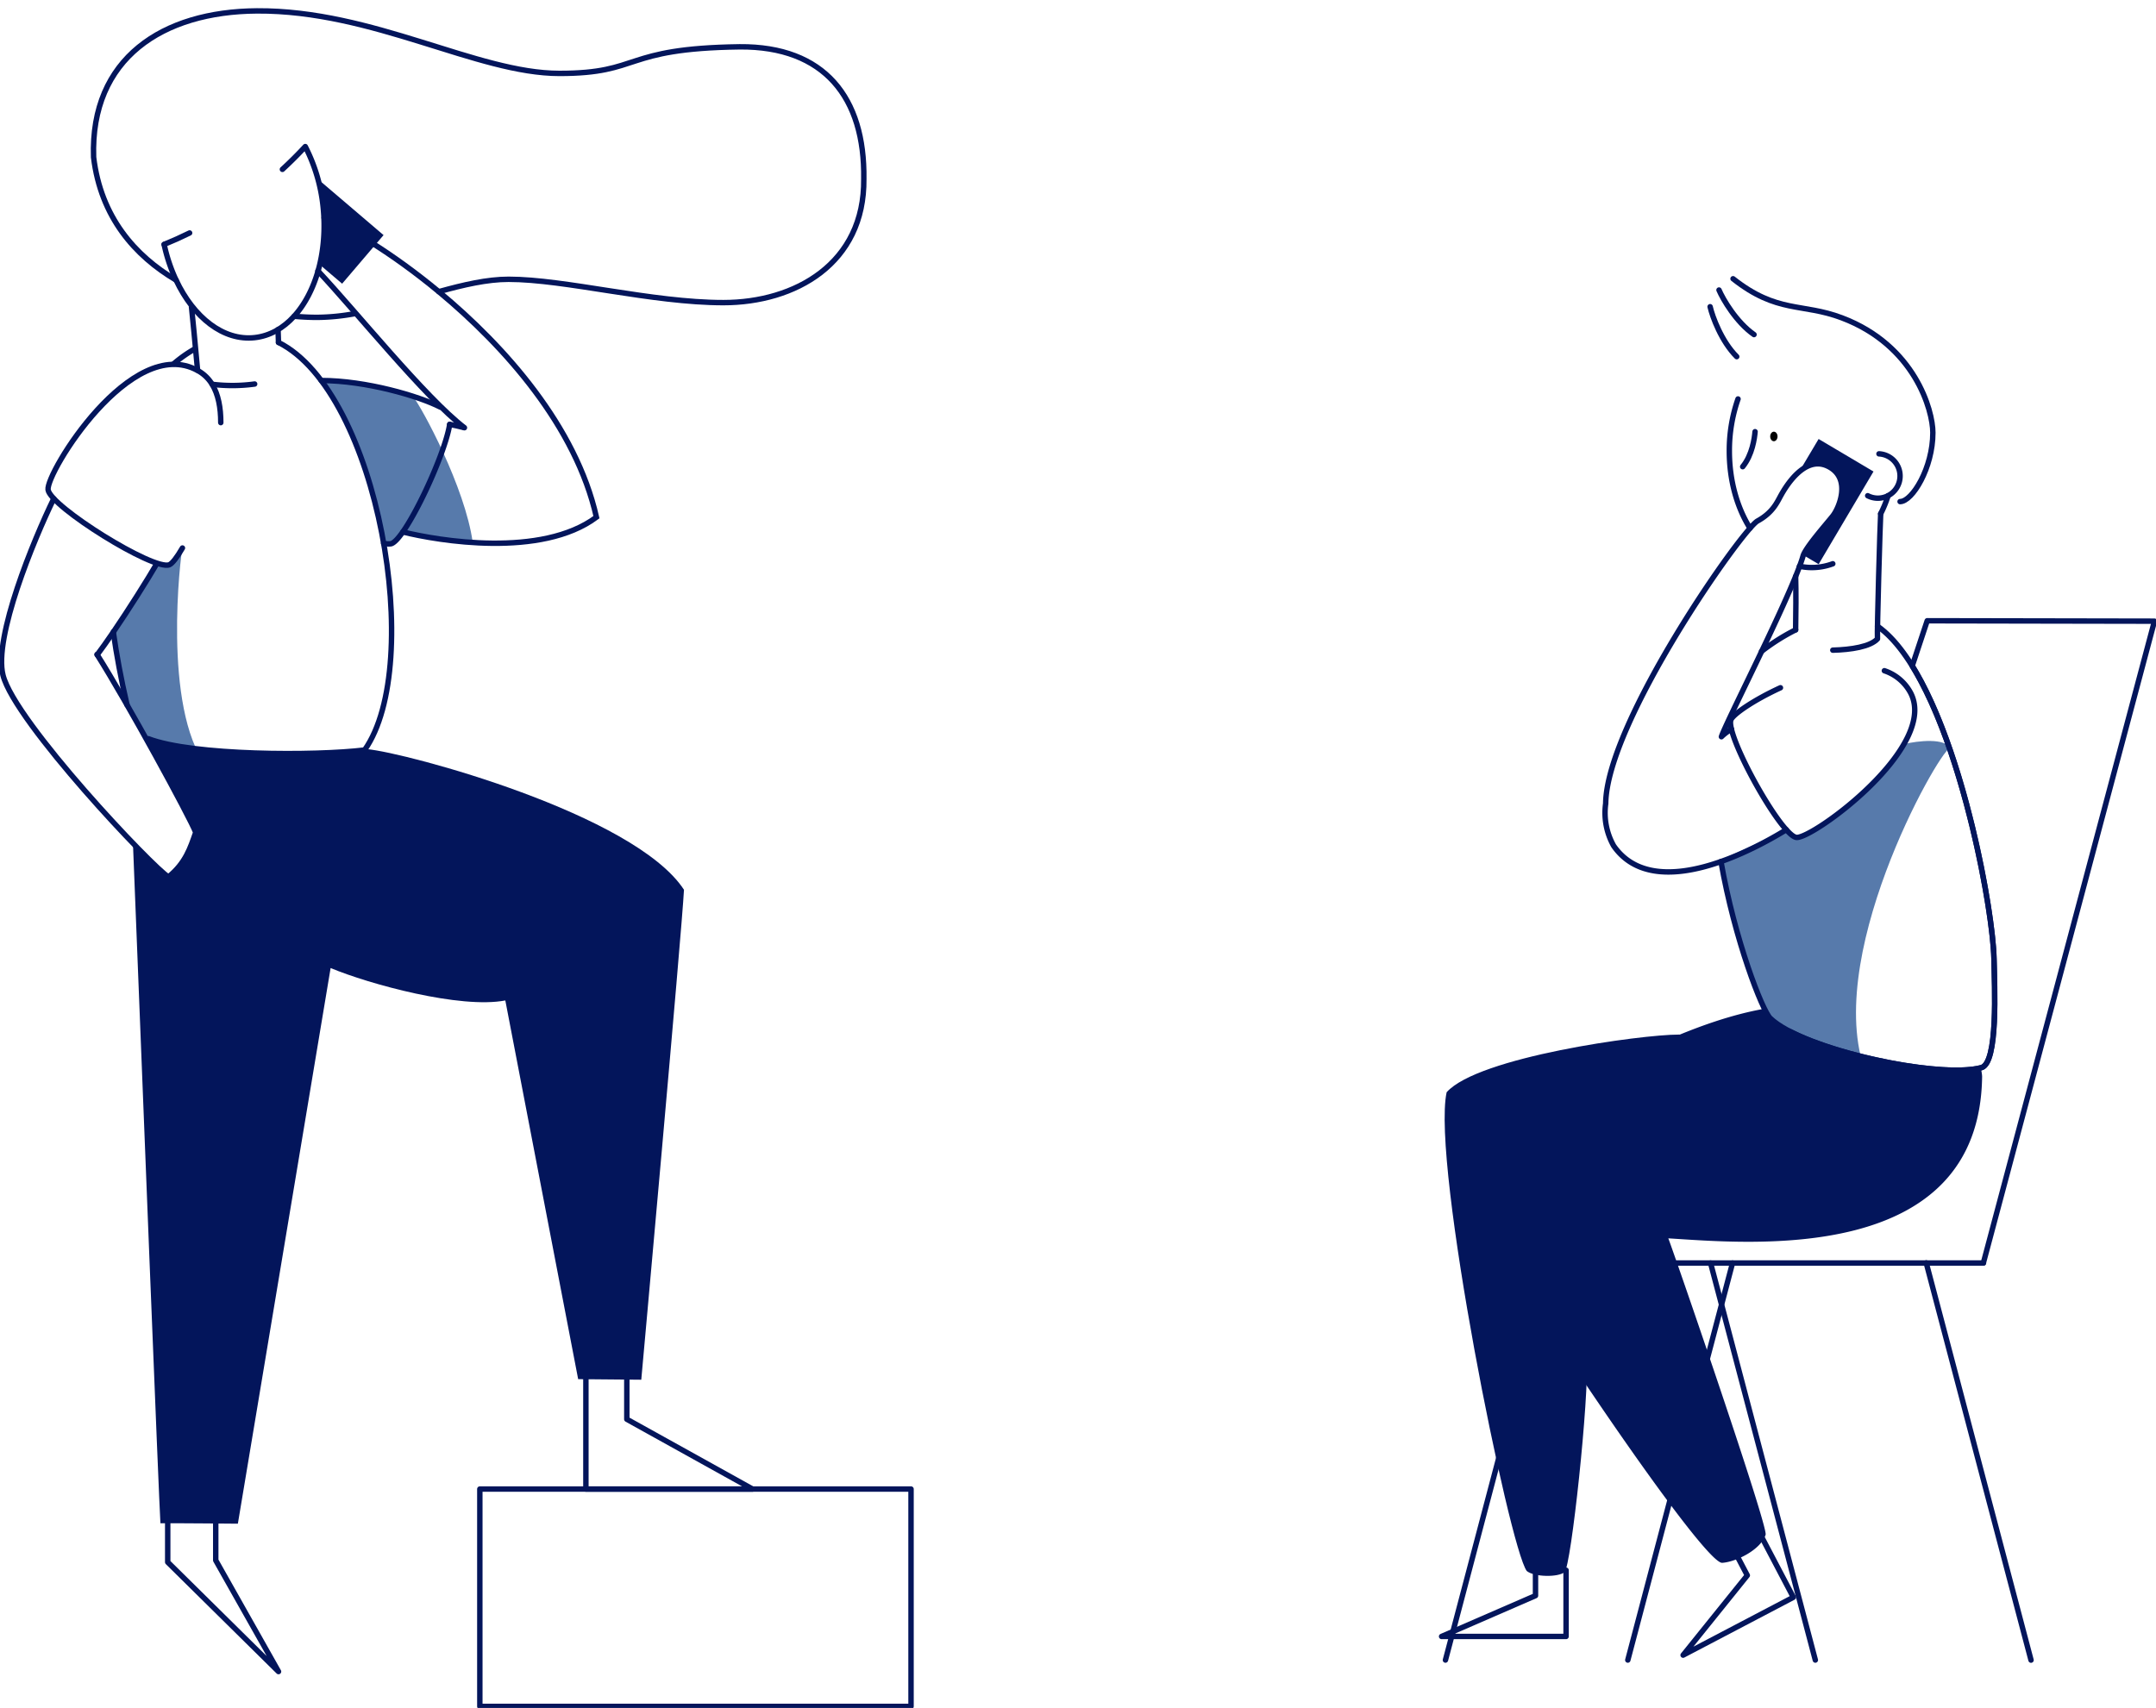
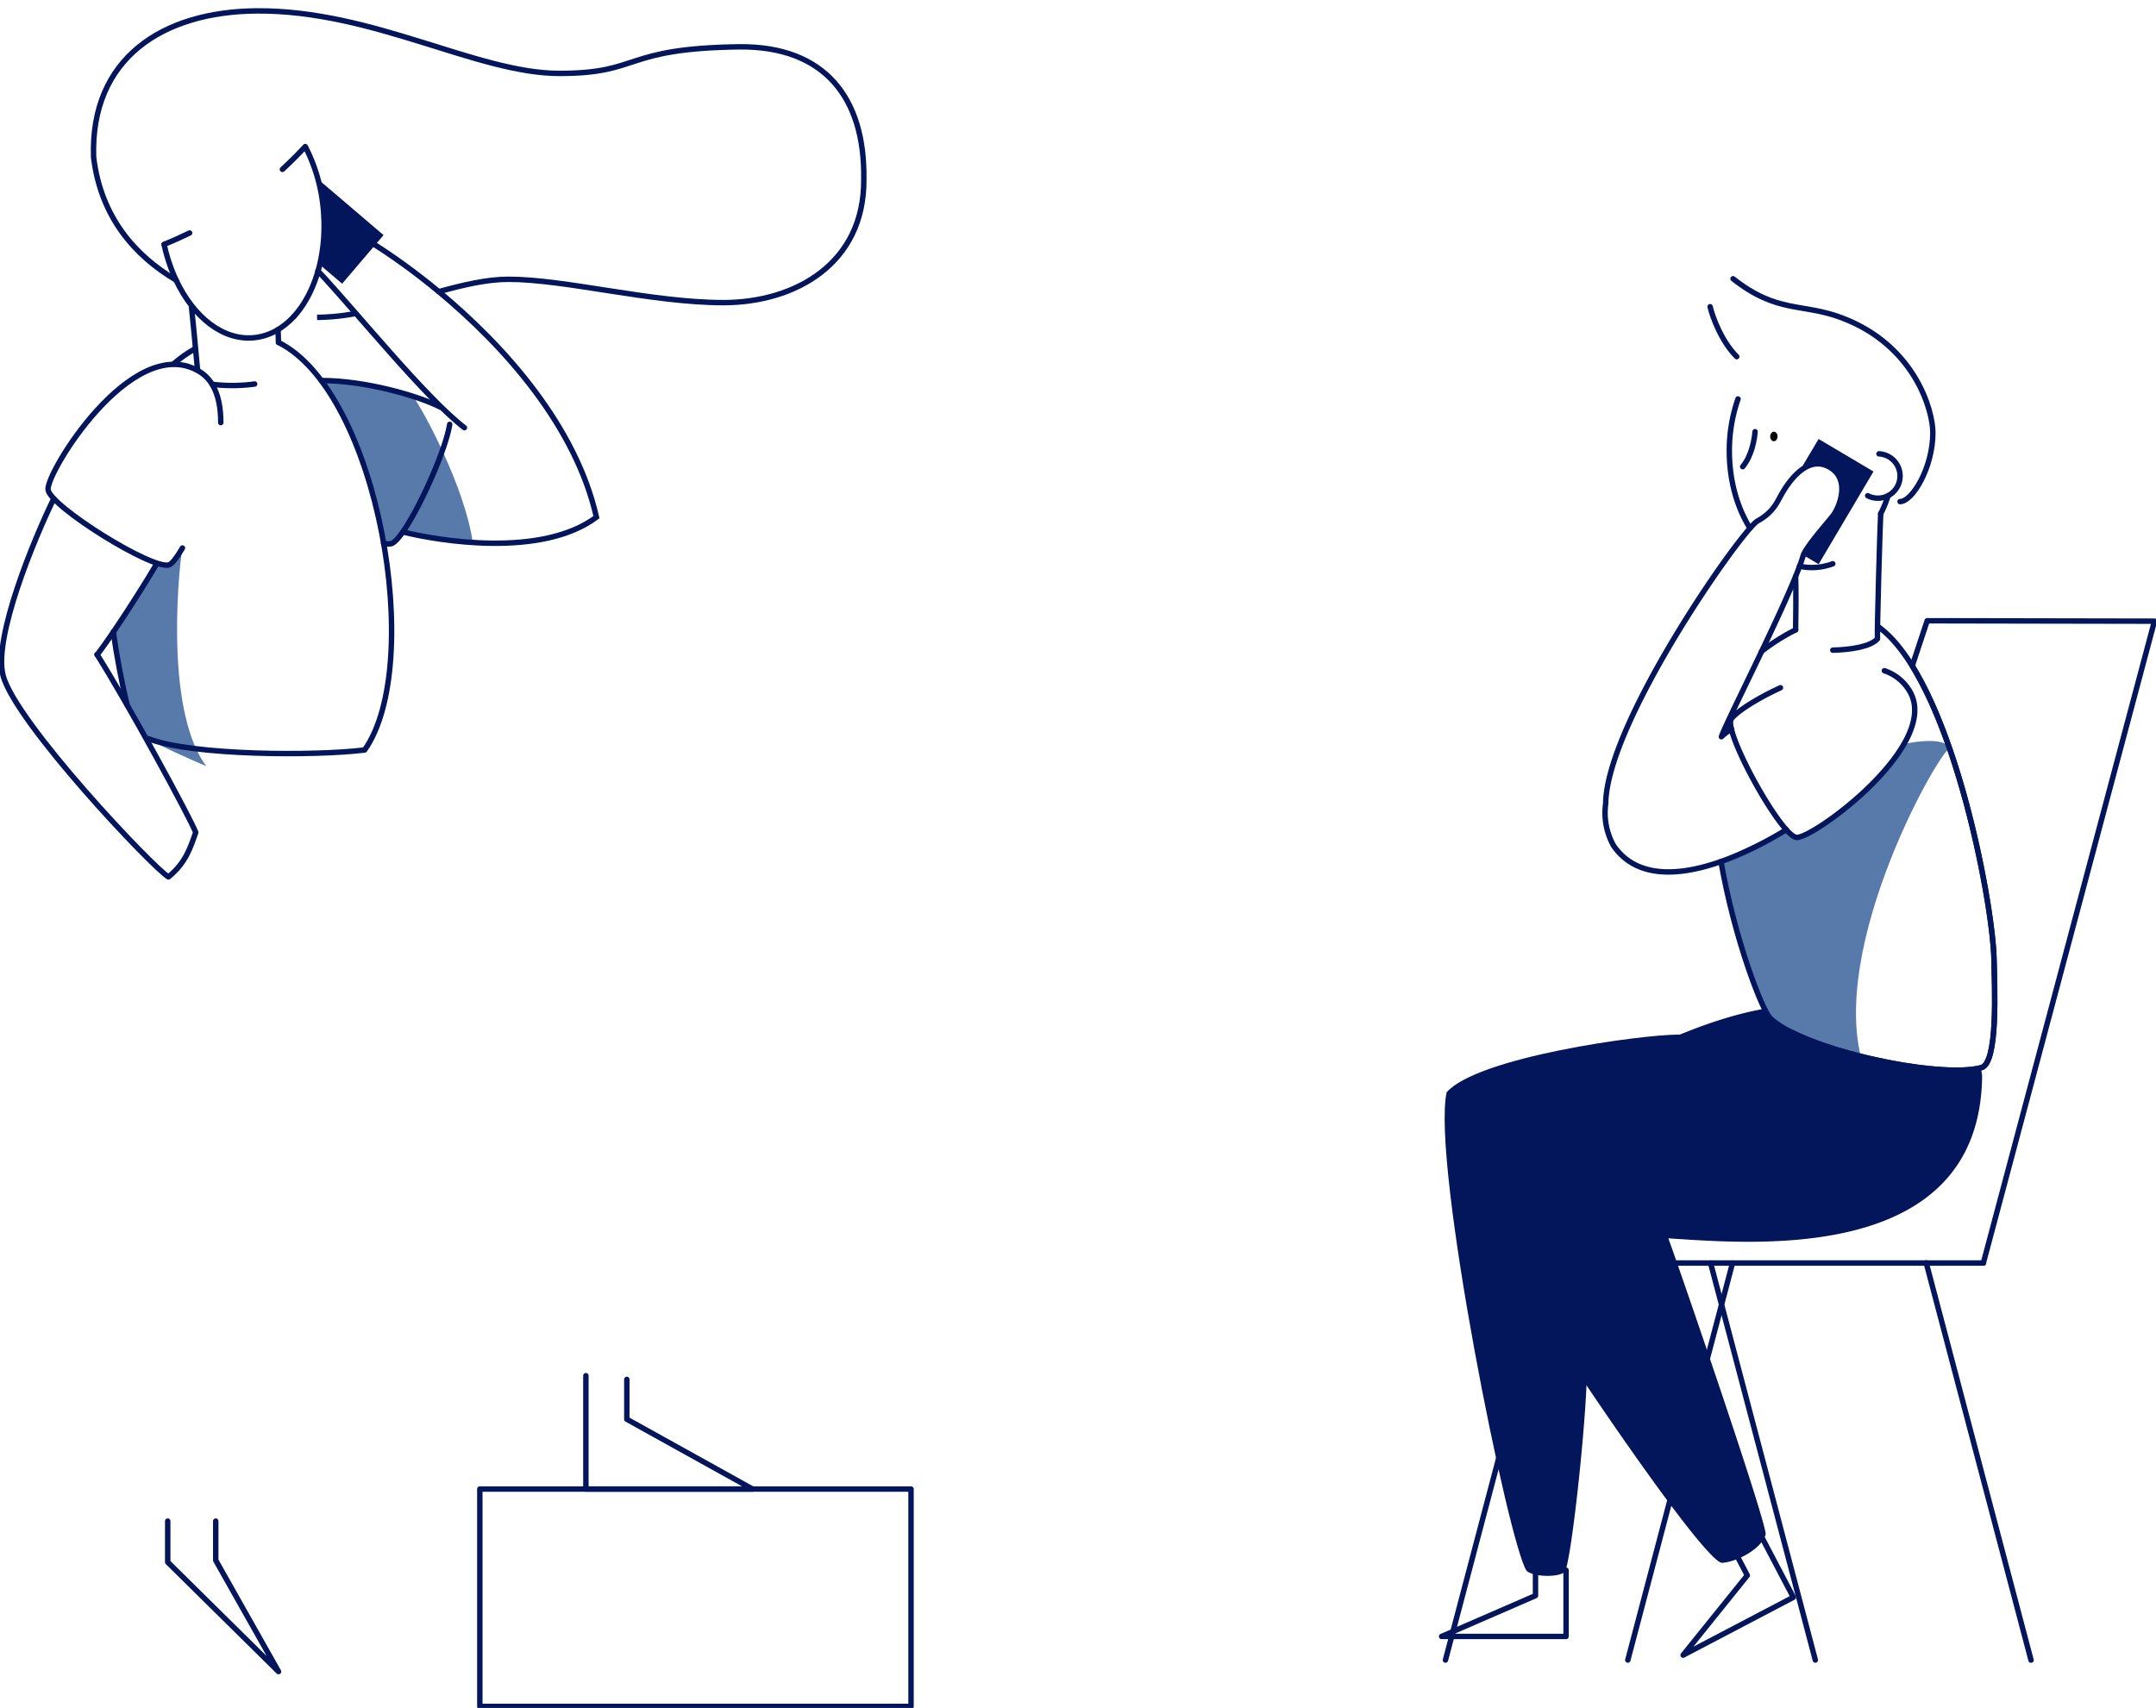
<svg xmlns="http://www.w3.org/2000/svg" viewBox="100.23 234.38 993.05 786.87">
  <defs>
    <pattern id="New_Pattern" data-name="New Pattern" width="12" height="12" patternUnits="userSpaceOnUse" viewBox="0 0 12 12">
      <rect fill="#577aab" width="12" height="12" />
    </pattern>
  </defs>
  <title>Artboard 1</title>
  <path fill="url(#New_Pattern)" d="M290.41,417c4,4.87,24.09,41.87,27.57,67.37-12.71-1.25-31-4.57-31-4.57l-4.59,3.82L277,485.8l-5.69-26-5.78-17.45-9.84-21.16-7.16-11.08,5.12-.24,19.51,2.61Z" />
  <path fill="url(#New_Pattern)" d="M184.26,486.85c-.89,3.4-9.3,73.37,11,100.51-21.05-9-28.05-13.2-28.05-13.2l-9.79-17.29L152,526.26l20.61-32.39,5.58.9Z" />
  <path fill="url(#New_Pattern)" d="M998.2,579.18c-5.23,1.73-60.42,99.11-37.6,152-32.94-5.78-47.67-32-47.67-32l-7.34-18.52L899,658.83,892.9,630.6l30.27-14,4.24,3.6,5.4-1.54,20.32-14.4s19.74-16.65,24.06-27.06C983.54,575.63,996.53,574.26,998.2,579.18Z" />
  <path fill="none" stroke="#03155b" stroke-width="2.5px" stroke-linecap="round" stroke-linejoin="round" d="M1013.77,816.21l78.8-295.65-104.67-.19L981,541.16c23.77,38.36,37.22,113.07,37.67,135.11.25,12.5,2,47.93-5.85,50-16.88,4.48-64.77-4.72-87.83-16.54l-26.51,79.8" />
  <path fill="#03155b" d="M937.88,436.63l-9,15.14c3.67-3.09,8.24-5,13.24-2.53,10.86,5.35,5.32,19,2.17,22.95-3,3.76-11.86,13.76-13.47,17.93l7.07,4.19,25.27-42.7Z" />
  <path fill="none" stroke="#03155b" stroke-width="2.5px" stroke-linecap="round" stroke-linejoin="round" d="M898.23,816.27,850,999.18" />
  <path fill="none" stroke="#03155b" stroke-width="2.5px" stroke-linecap="round" stroke-linejoin="round" d="M815,813.49,766,999.18" />
  <path fill="none" stroke="#03155b" stroke-width="2.5px" stroke-linecap="round" stroke-linejoin="round" d="M1013.82,816.27H867.92" />
  <path fill="#03155b" d="M918.41,725.23c0-7.81-27.8-14.21-45-14.21s-92.48,10.31-106.86,26.57c-7.08,32.65,28.81,209.65,36.9,220.56,3.35,2.81,14.43,3,17.42.52s11.44-80.93,10.2-98.87,14.08-83.22,14.08-83.22S918.41,733,918.41,725.23Z" />
  <path fill="none" stroke="#03155b" stroke-width="2.5px" stroke-linecap="round" stroke-linejoin="round" d="M911.59,534.48a95.26,95.26,0,0,1,15.7-9.92" />
  <path fill="none" stroke="#03155b" stroke-width="2.5px" stroke-linecap="round" stroke-linejoin="round" d="M965,522.85c33.65,23.64,53.11,126.84,53.65,153.42.25,12.5,2,47.93-5.85,50C993,731.53,930.73,718,915.6,703.5c-3.66-3.51-16.34-36-22.7-72.21" />
  <path fill="none" stroke="#03155b" stroke-width="2.5px" stroke-linecap="round" stroke-linejoin="round" d="M927.29,524.56c.15-7.34.2-17.87,0-24.62" />
  <path fill="none" stroke="#03155b" stroke-width="2.5px" stroke-linecap="round" stroke-linejoin="round" d="M966.47,471.06c-.25,3.2-1.73,54.53-1.48,57.65-3.27,3.61-12.2,5-20.58,5.21" />
  <path fill="none" stroke="#03155b" stroke-width="2.5px" stroke-linecap="round" stroke-linejoin="round" d="M965.69,443.47a10.22,10.22,0,1,1-5.2,19.29" />
  <path fill="none" stroke="#03155b" stroke-width="2.5px" stroke-linecap="round" stroke-linejoin="round" d="M906.28,477.72c-5.93-9.47-9.52-21.9-9.52-35.53a72.25,72.25,0,0,1,4-24" />
  <path fill="none" stroke="#03155b" stroke-width="2.5px" stroke-linecap="round" stroke-linejoin="round" d="M944.41,494.11a27.7,27.7,0,0,1-9.65,1.74,27.22,27.22,0,0,1-5.65-.59" />
  <path fill="none" stroke="#03155b" stroke-width="2.5px" stroke-linecap="round" stroke-linejoin="round" d="M969.87,462.76a53.82,53.82,0,0,1-3.4,8.3" />
-   <path fill="none" stroke="#03155b" stroke-width="2.5px" stroke-miterlimit="10" d="M264.15,378.78a98.4,98.4,0,0,1-17.88,1.81c-3,0-6.46-.14-10.18-.47" />
+   <path fill="none" stroke="#03155b" stroke-width="2.5px" stroke-miterlimit="10" d="M264.15,378.78a98.4,98.4,0,0,1-17.88,1.81" />
  <path fill="none" stroke="#03155b" stroke-width="2.5px" stroke-miterlimit="10" d="M181.34,363.43c-18.92-11.18-34.68-29-38-56.64-1.52-45.65,31.88-67.1,75.21-67.39,53.58-.35,101.33,28.8,139.35,28.8s28.51-11.52,83-12.25c39.1-.32,57.73,23.43,57.2,60.85.41,39.07-31.7,57-64.68,57s-72.87-10.75-98.93-10.75c-9.91,0-20.79,2.54-32.09,5.68" />
-   <path fill="none" stroke="#03155b" stroke-width="2.5px" stroke-linecap="round" stroke-miterlimit="10" d="M313.88,431.37c-2.22-.57-4.45-1.09-6.52-1.48" />
  <path fill="none" stroke="#03155b" stroke-width="2.5px" stroke-linecap="round" stroke-miterlimit="10" d="M246.66,359.18c17.21,18.29,49.52,58.47,67.49,72.25" />
  <path fill="none" stroke="#03155b" stroke-width="2.5px" stroke-linecap="round" stroke-miterlimit="10" d="M302.35,368.76c-22-18.26-42.86-30.45-52.82-34.05" />
  <path fill="none" stroke="#03155b" stroke-width="2.5px" stroke-linecap="round" stroke-miterlimit="10" d="M285.76,479.45c16.25,4.05,63.88,12.09,89.19-6.8-9.44-41.82-42.16-78.66-72.6-103.89" />
  <path fill="none" stroke="#03155b" stroke-width="2.5px" stroke-linecap="round" stroke-linejoin="round" d="M307.36,429.89c-2.33,14.77-20.51,53.25-27,55a8.64,8.64,0,0,1-3.42-.23" />
  <path fill="none" stroke="#03155b" stroke-width="2.5px" stroke-linecap="round" stroke-miterlimit="10" d="M248.19,409.69c20.6,0,45.07,7.21,54.82,12.23" />
  <path fill="none" stroke="#03155b" stroke-width="2.5px" stroke-miterlimit="10" d="M179.94,402.25a60.28,60.28,0,0,1,10.37-7.32" />
  <path fill="none" stroke="#03155b" stroke-width="2.5px" stroke-linecap="round" stroke-linejoin="round" d="M158.75,559.16c-2.78-11.93-4.86-23.11-6.33-33.58" />
  <path fill="none" stroke="#03155b" stroke-width="2.5px" stroke-linecap="round" stroke-linejoin="round" d="M228.5,392.14c46.13,23.08,67.5,148.31,39.68,187.77-22.36,2.77-79.11,2.69-99.61-5.19" />
  <path fill="none" stroke="#03155b" stroke-width="2.5px" stroke-miterlimit="10" d="M172.57,493.87c-4.6,7.9-13,21.22-20.15,31.71" />
  <path fill="none" stroke="#03155b" stroke-width="2.5px" stroke-linecap="round" stroke-linejoin="round" d="M144.9,535.88c13.83,21.79,43,75.4,45.48,82-2.44,7-4.63,14.07-12.56,20.5-6.8-3.87-70.71-71.29-76.2-92.9C97.18,528,115.8,483,125,464.11" />
  <path fill="none" stroke="#03155b" stroke-width="2.5px" stroke-linecap="round" stroke-linejoin="round" d="M152.42,525.58c-2.77,4.07-5.34,7.72-7.42,10.46" />
  <path fill="none" stroke="#03155b" stroke-width="2.5px" stroke-linecap="round" stroke-linejoin="round" d="M228.5,392.14c-.09-2.26-.16-4.34-.2-5.91" />
  <path fill="none" stroke="#03155b" stroke-width="2.5px" stroke-linecap="round" stroke-miterlimit="10" d="M198,411.43a76.12,76.12,0,0,0,19.52-.13" />
  <path fill="none" stroke="#03155b" stroke-width="2.5px" stroke-miterlimit="10" d="M188.4,375.45c.32,2.54,2,20.41,2.82,29.38" />
  <path fill="none" stroke="#03155b" stroke-width="2.5px" stroke-linecap="round" stroke-linejoin="round" d="M184.26,486.85c-2.53,4.37-4.72,7.2-6.06,7.72C171,497.45,123.36,467.7,122.37,460s38.36-71.81,68.87-54.93" />
  <path fill="none" stroke="#03155b" stroke-width="2.5px" stroke-linecap="round" stroke-linejoin="round" d="M197.92,411.42c2.88,4.66,4,10.82,4,17.67" />
  <path fill="#03155b" d="M246.66,316.9a78.79,78.79,0,0,1,2.4,12.73,79.76,79.76,0,0,1-1.58,26.64l10.33,8.81,19.09-22.39Z" />
  <path fill="none" stroke="#03155b" stroke-width="2.5px" stroke-miterlimit="10" d="M191.24,405.07l.61.34a17.64,17.64,0,0,1,6.07,6" />
  <path fill="none" stroke="#03155b" stroke-width="2.5px" stroke-linecap="round" stroke-linejoin="round" d="M235.69,380.09c10-11,15.53-29.82,13.37-50.46a78,78,0,0,0-8.22-27.72q-5.06,5.46-10.53,10.49" />
  <path fill="none" stroke="#03155b" stroke-width="2.5px" stroke-linecap="round" stroke-linejoin="round" d="M181.34,363.44c8.1,17.23,21.8,28.09,36.2,26.49,6.92-.76,13.11-4.3,18.15-9.84" />
  <path fill="none" stroke="#03155b" stroke-width="2.5px" stroke-linecap="round" stroke-linejoin="round" d="M175.83,347a77.06,77.06,0,0,0,5.51,16.46" />
  <path fill="none" stroke="#03155b" stroke-width="2.5px" stroke-linecap="round" stroke-linejoin="round" d="M187.57,341.71q-5.76,2.84-11.74,5.27" />
  <path fill="none" stroke="#03155b" stroke-width="2.5px" stroke-linecap="round" stroke-linejoin="round" d="M321.24,920.4H519.85v100.13H321.24Z" />
  <path fill="none" stroke="#03155b" stroke-width="2.5px" stroke-linecap="round" stroke-linejoin="round" d="M923,616.64c-13.21,8.14-60.58,34.75-79.54,7.39a31.07,31.07,0,0,1-3.65-19.46c.44-37.48,62.79-126.22,69.94-130.17s9-8.66,10.88-12,10.69-18.55,21.55-13.2,5.32,19,2.17,22.95-12.53,14.51-13.64,18.38c-.38,1.34-.92,2.91-1.57,4.69" />
  <path fill="none" stroke="#03155b" stroke-width="2.5px" stroke-linecap="round" stroke-linejoin="round" d="M929.11,495.26c-7.91,21.45-34,72.22-36,78.54a22.45,22.45,0,0,1,4.65-3.47" />
  <path fill="none" stroke="#03155b" stroke-width="2.5px" stroke-linecap="round" stroke-linejoin="round" d="M987.45,816.21l48.27,183" />
  <path fill="none" stroke="#03155b" stroke-width="2.5px" stroke-linecap="round" stroke-linejoin="round" d="M888.12,816.27l48.25,182.91" />
  <path fill="none" stroke="#03155b" stroke-width="2.5px" stroke-linecap="round" stroke-linejoin="round" d="M968.17,543.39a21.25,21.25,0,0,1,11.72,9.55c14.48,24.81-45,68.2-52.26,67.24S894.77,572.8,897.49,566c1-2.55,10.49-9.1,22.81-14.76" />
-   <path fill="#03155b" d="M269.37,579.52l.09-.55-.63,0c-.22.32-.43.66-.65,1-22.88,2.83-81.71,2.68-101-5.75,11.22,20.14,21.69,39.9,23.15,43.77-2.44,7-4.63,14.07-12.56,20.5-1.88-1.07-8.13-7-16.3-15.48,3.83,97.31,12.07,305.36,12.65,313.15,7.14-.07,35.67.2,35.67.2l42.72-256c17.77,7.43,59.72,18.91,80.47,14.94l33.55,174.47,29.07.26s18.67-206.28,19.67-225.73C392.43,609.32,287.28,581.15,269.37,579.52Z" />
  <polyline fill="none" stroke="#03155b" stroke-width="2.5px" stroke-linecap="round" stroke-linejoin="round" points="177.48 935.17 177.48 954.09 228.52 1004.49 199.6 953.24 199.6 935.17" />
  <polyline fill="none" stroke="#03155b" stroke-width="2.5px" stroke-linecap="round" stroke-linejoin="round" points="370.09 868.17 370.09 920.4 446.85 920.4 388.94 888.24 388.94 869.87" />
  <polyline fill="none" stroke="#03155b" stroke-width="2.5px" stroke-linecap="round" stroke-linejoin="round" points="821.56 957.79 821.56 988.31 764.23 988.31 807.48 969.51 807.48 958.78" />
  <polyline fill="none" stroke="#03155b" stroke-width="2.5px" stroke-linecap="round" stroke-linejoin="round" points="912.06 943.25 926.24 970.27 875.47 996.91 905.04 960.17 900.05 950.67" />
  <path fill="none" stroke="#03155b" stroke-width="2.5px" stroke-linecap="round" stroke-linejoin="round" d="M975.4,465.47c5.63,0,15.1-15.54,15.1-31.75,0-10.29-8.31-40.23-41.94-52.92-18.28-6.9-29.72-1.9-50.09-18" />
-   <path fill="none" stroke="#03155b" stroke-width="2.5px" stroke-linecap="round" stroke-linejoin="round" d="M892,368c1.8,4.22,7.94,14.8,16.13,20.52" />
  <path fill="none" stroke="#03155b" stroke-width="2.5px" stroke-linecap="round" stroke-linejoin="round" d="M887.91,375.69c1,4.47,5.21,16,12.26,23" />
  <path fill="none" stroke="#03155b" stroke-width="2.5px" stroke-linecap="round" stroke-linejoin="round" d="M908.61,433.26c-.24,2.86-1.24,10.67-5.7,16.13" />
  <ellipse cx="917.27" cy="435.46" rx="1.69" ry="2.2" />
  <path fill="#03155b" d="M915.6,703.5a18.59,18.59,0,0,1-2.67-4.38C854.21,709.4,773.24,767.57,772.75,777c-.54,10.44,110.54,178,120.72,177.39,6.19-.38,17.72-5.88,20-12.95,1.2-3.79-41.22-127.06-44.82-136.54,36.9,2.24,143.41,12.8,144.54-74.56a14.52,14.52,0,0,0-.75-4C992.23,731.35,930.63,717.92,915.6,703.5Z" />
</svg>